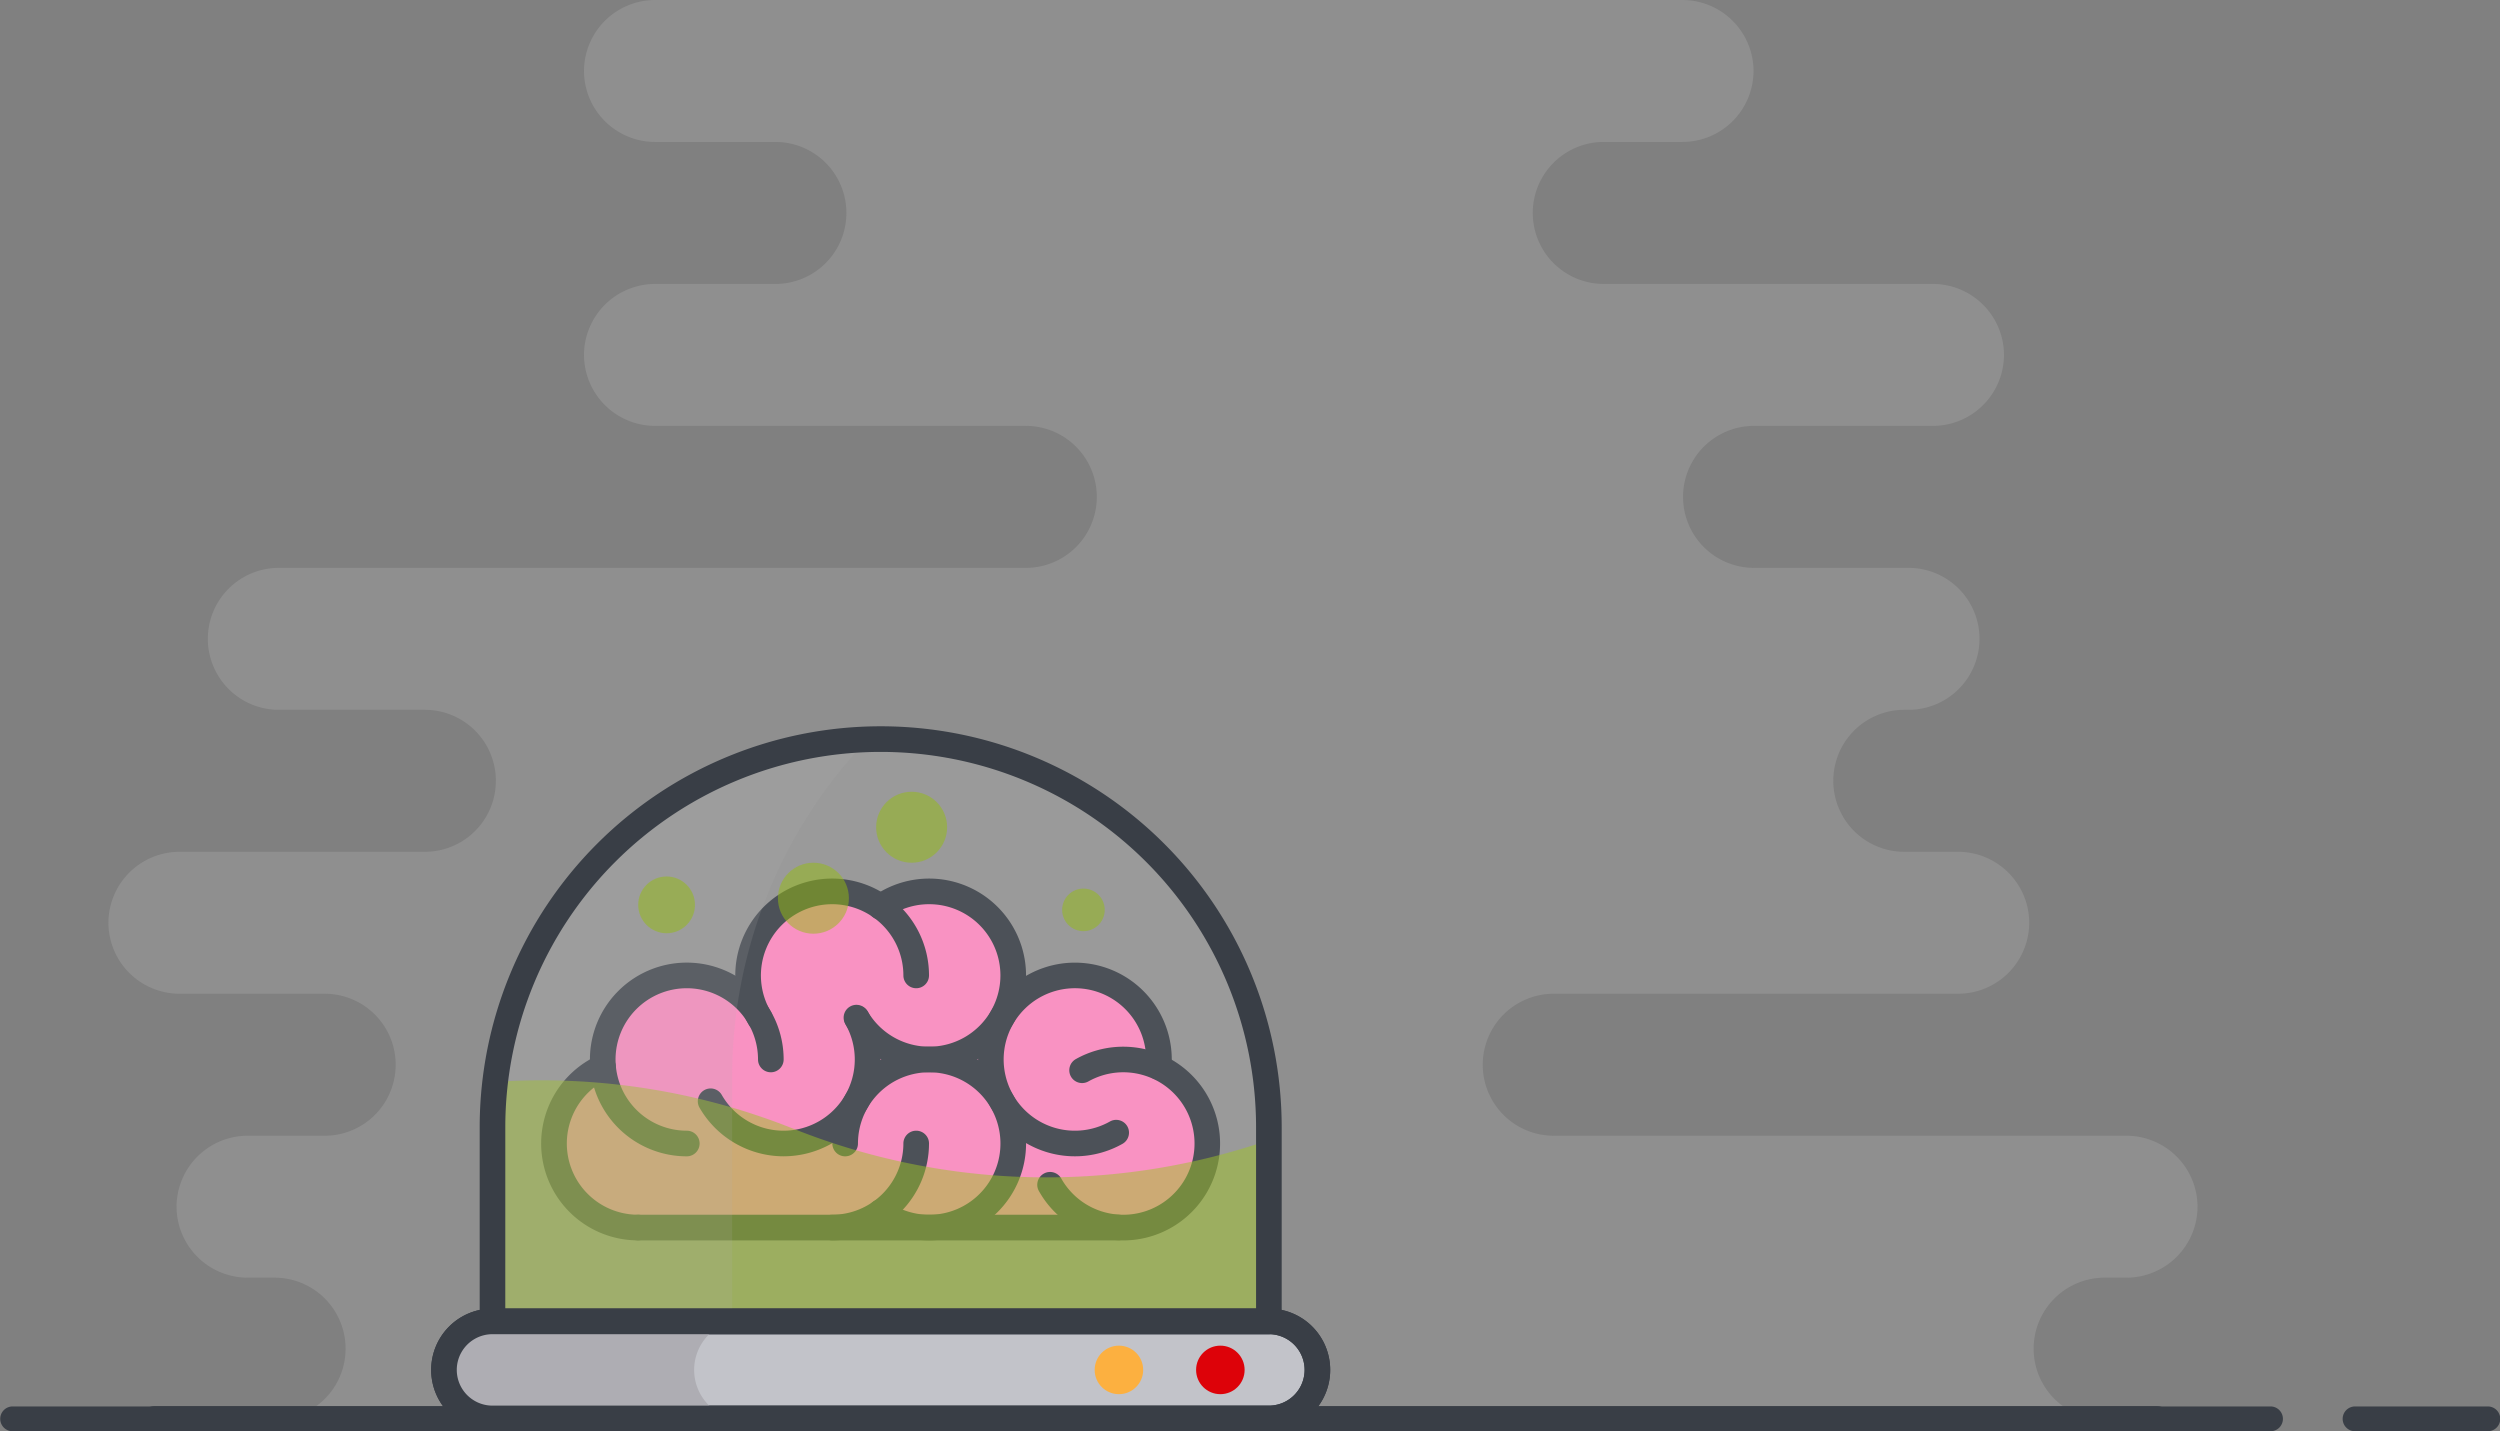
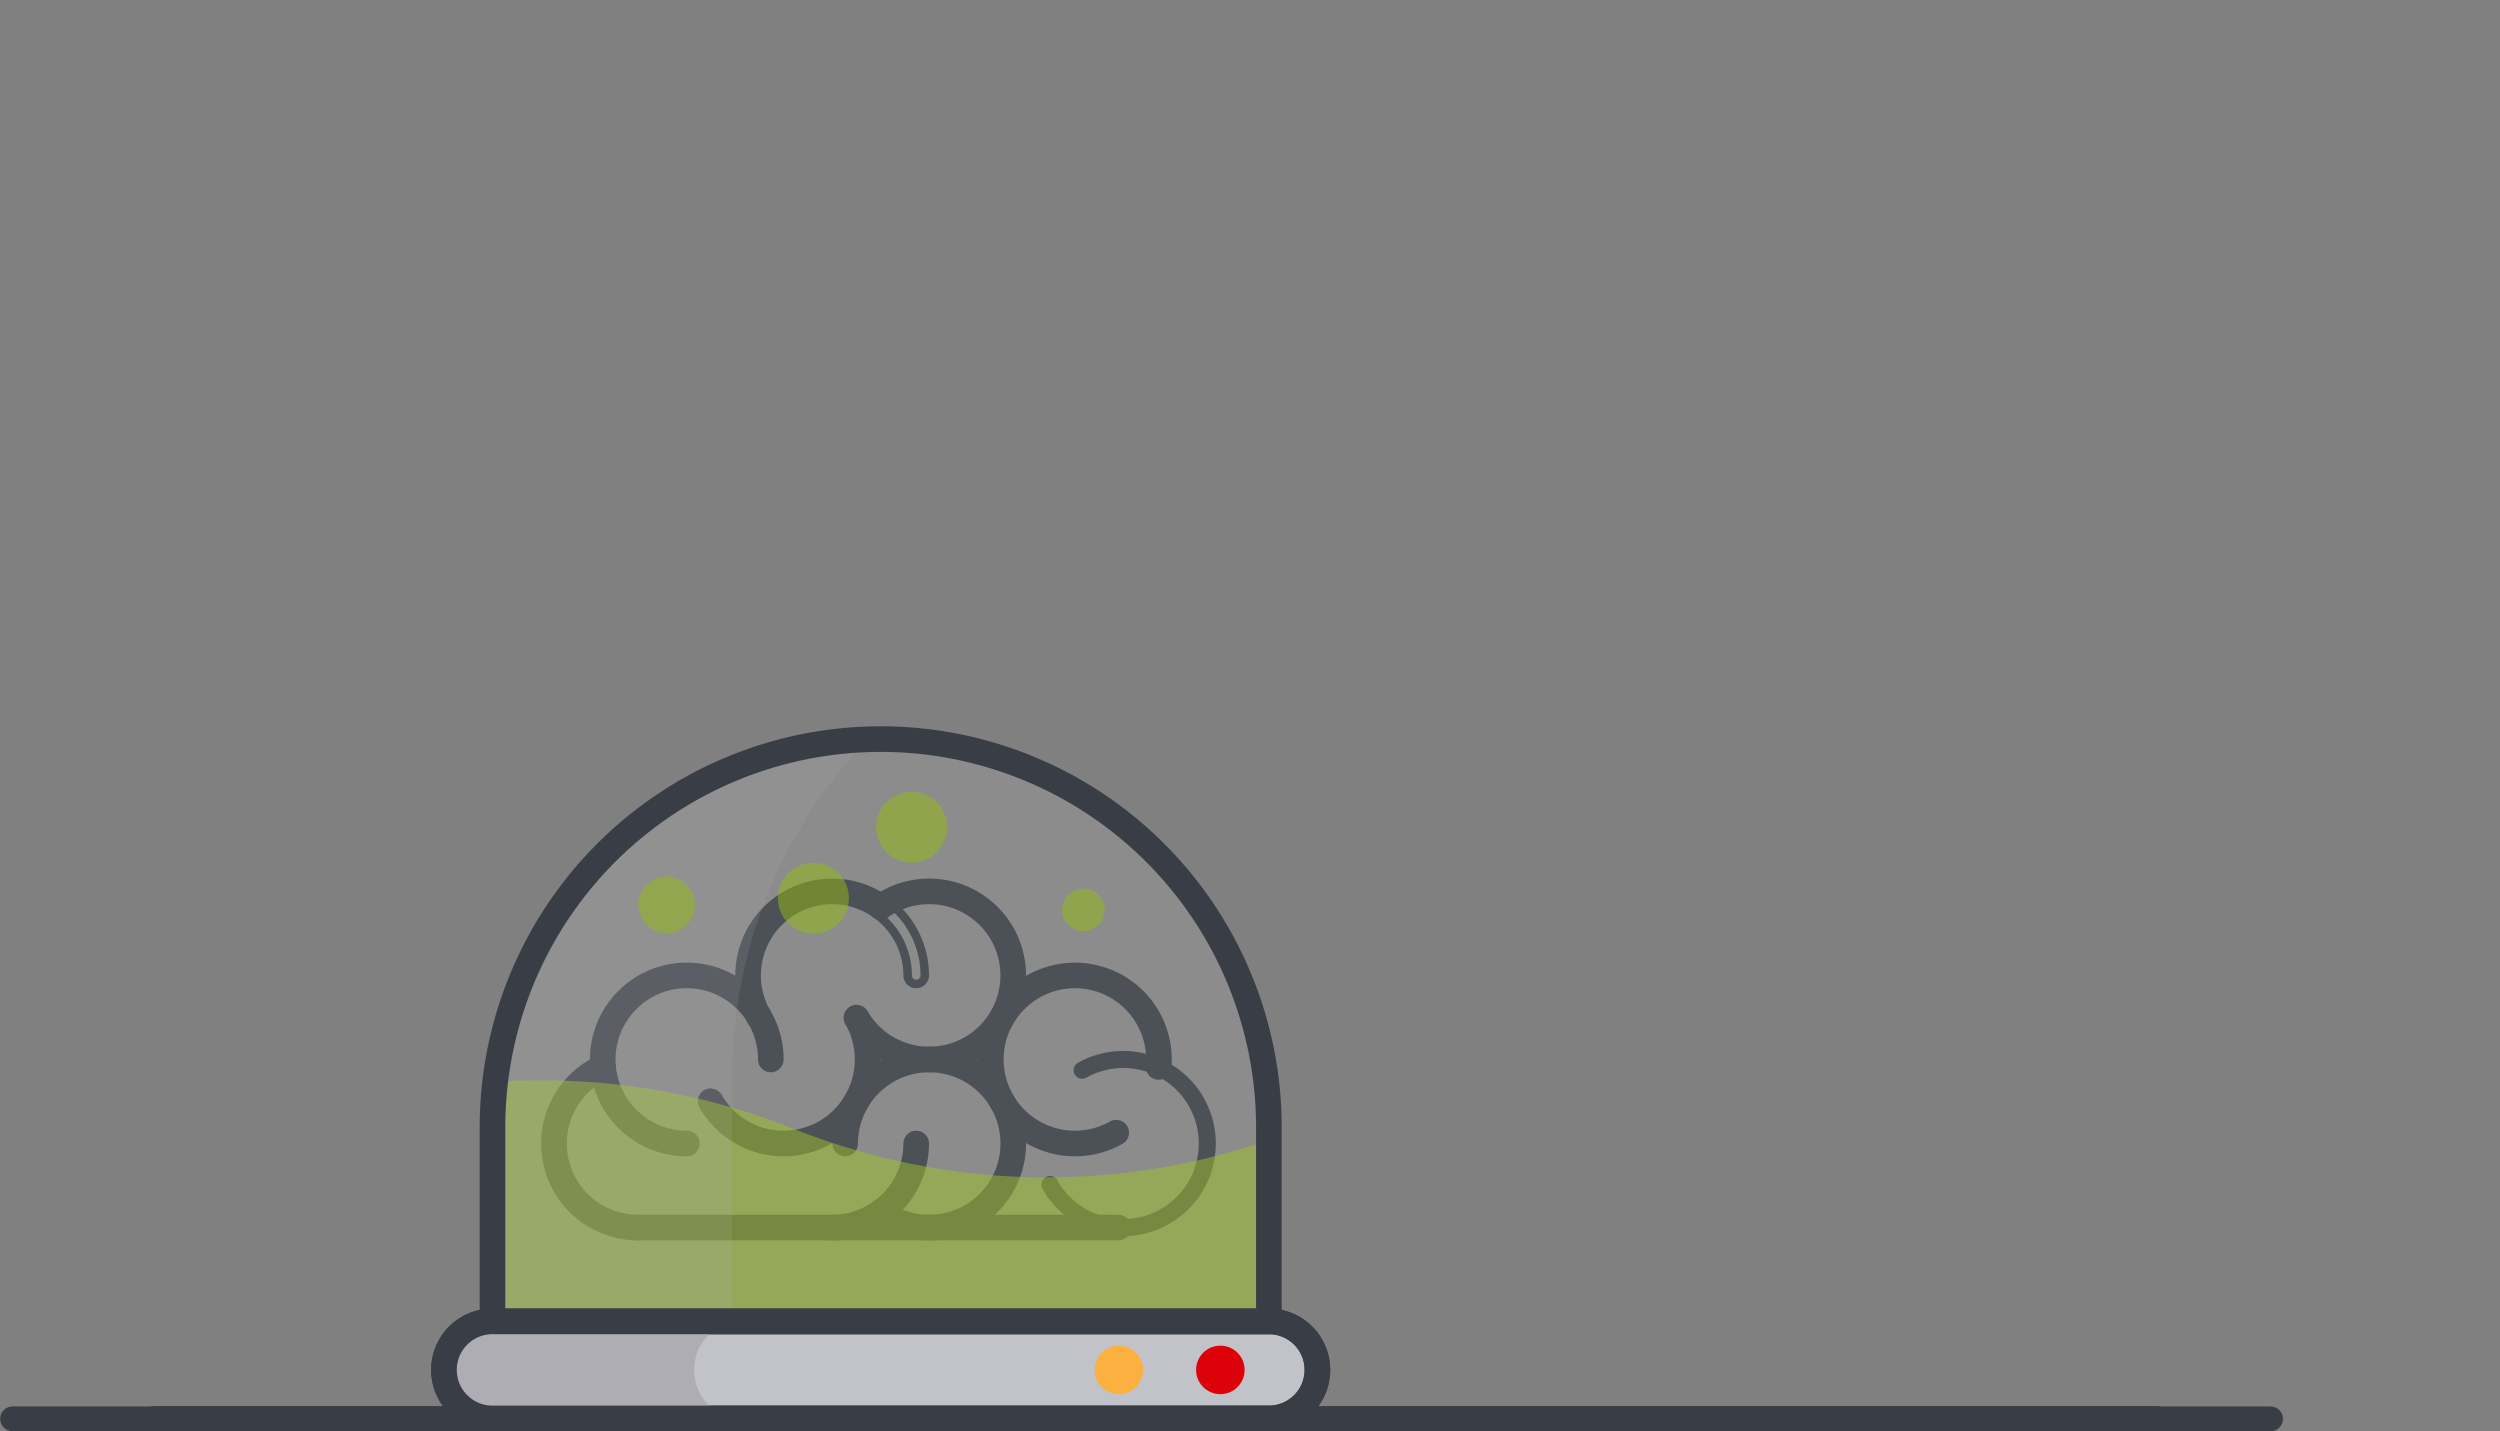
<svg xmlns="http://www.w3.org/2000/svg" viewBox="0 0 587.95 336.6">
  <rect x="0" y="0" width="587.95" height="336.6" fill="#808080" stroke="none" />
  <defs>
    <style>
      .cls-1 {
        fill: #b3b3b3;
        opacity: 0.3;
      }

      .cls-2 {
        fill: #f886bb;
      }

      .cls-3 {
        fill: #393e46;
      }

      .cls-4 {
        fill: #95bc11;
        opacity: 0.5;
      }

      .cls-5 {
        fill: #fff;
        opacity: 0.1;
      }

      .cls-6 {
        fill: #c2c3c9;
      }

      .cls-10, .cls-7 {
        fill: #aeadb3;
      }

      .cls-7 {
        opacity: 0.15;
      }

      .cls-8 {
        fill: #fcb040;
      }

      .cls-9 {
        fill: #dd0209;
      }
    </style>
  </defs>
  <title>mono_003</title>
  <g id="_002" data-name="002">
    <g>
-       <path id="_Path_" data-name="&lt;Path&gt;" class="cls-1" d="M952.877,1366.743H818.03a16.694,16.694,0,0,1,0-33.387h95.262a16.743,16.743,0,0,0,16.694-16.694h0a16.743,16.743,0,0,0-16.694-16.694H900.475a16.694,16.694,0,0,1,0-33.387h.995a16.694,16.694,0,1,0,0-33.387H865.138a16.694,16.694,0,0,1,0-33.387h42.221a16.743,16.743,0,0,0,16.694-16.694h0a16.743,16.743,0,0,0-16.694-16.694H829.794a16.694,16.694,0,0,1,0-33.387h18.663a16.743,16.743,0,0,0,16.694-16.694h0a16.743,16.743,0,0,0-16.694-16.694H606.787a16.743,16.743,0,0,0-16.694,16.694h0a16.743,16.743,0,0,0,16.694,16.694H635.24a16.694,16.694,0,0,1,0,33.387H606.787a16.743,16.743,0,0,0-16.694,16.694h0a16.743,16.743,0,0,0,16.694,16.694h87.344a16.694,16.694,0,0,1,0,33.387H518.451a16.694,16.694,0,1,0,0,33.387H552.8a16.694,16.694,0,0,1,0,33.387H494.939a16.743,16.743,0,0,0-16.694,16.694h0a16.743,16.743,0,0,0,16.694,16.694h34.3a16.694,16.694,0,0,1,0,33.387H510.963a16.743,16.743,0,0,0-16.694,16.694h0a16.743,16.743,0,0,0,16.694,16.694h6.494a16.694,16.694,0,0,1,0,33.387H947.591a16.694,16.694,0,0,1,0-33.387h5.285a16.743,16.743,0,0,0,16.694-16.694h0A16.743,16.743,0,0,0,952.877,1366.743Z" transform="translate(-452.751 -1099.644)" />
      <g id="_Group_" data-name="&lt;Group&gt;">
        <g id="_Group_2" data-name="&lt;Group&gt;">
-           <path id="_Path_2" data-name="&lt;Path&gt;" class="cls-2" d="M725.227,1350.639c.055-.6.088-1.214.088-1.832a19.766,19.766,0,0,0-36.762-10.09h-.035a19.762,19.762,0,0,0-28.648-25.807,19.763,19.763,0,0,0-28.935,25.276,19.763,19.763,0,0,0-36.43,10.624c0,.6.032,1.2.085,1.792a19.765,19.765,0,0,0,8.222,37.74H716.794c.046,0,.092,0,.138,0a19.766,19.766,0,0,0,8.295-37.707Z" transform="translate(-452.751 -1099.644)" />
          <g id="_Group_3" data-name="&lt;Group&gt;">
            <path id="_Compound_Path_" data-name="&lt;Compound Path&gt;" class="cls-3" d="M716.932,1388.748l-.1,0-114.027,0a20.168,20.168,0,0,1-8.646-38.388c-.042-.541-.063-1.049-.063-1.546a20.167,20.167,0,0,1,35.209-13.436,20.165,20.165,0,0,1,19.148-26.5,20.026,20.026,0,0,1,11.412,3.544,20.165,20.165,0,0,1,30.51,23.107,20.163,20.163,0,0,1,35.339,13.281c0,.517-.021,1.039-.065,1.588a20.168,20.168,0,0,1-8.72,38.354Zm-102.663-59.3a19.385,19.385,0,0,0-19.363,19.363c0,.557.027,1.132.083,1.756a.4.4,0,0,1-.234.4,19.363,19.363,0,0,0,8.054,36.971l114.122,0A19.363,19.363,0,0,0,725.057,1351a.4.4,0,0,1-.232-.4c.058-.629.086-1.216.086-1.8a19.363,19.363,0,0,0-36.014-9.884.435.435,0,0,1-.711,0,.4.4,0,0,1-.021-.4,19.359,19.359,0,0,0-28.064-25.281.4.4,0,0,1-.465,0A19.36,19.36,0,0,0,631.29,1338a.4.4,0,0,1-.7.4A19.293,19.293,0,0,0,614.269,1329.447Z" transform="translate(-452.751 -1099.644)" />
            <path id="_Compound_Path_2" data-name="&lt;Compound Path&gt;" class="cls-3" d="M716.932,1389.748l-114.122,0a21.167,21.167,0,0,1-9.686-39.989c-.016-.323-.023-.636-.023-.945a21.17,21.17,0,0,1,34.443-16.491,21.164,21.164,0,0,1,32.325-21.1,21.168,21.168,0,0,1,32.312,21.189,21.155,21.155,0,0,1,34.536,16.4c0,.326-.008.655-.024.991a21.168,21.168,0,0,1-9.761,39.951Zm-102.663-59.3a18.384,18.384,0,0,0-18.363,18.364c0,.527.026,1.072.08,1.666a1.407,1.407,0,0,1-.812,1.4,18.363,18.363,0,0,0,7.637,35.063l114.122,0a18.364,18.364,0,0,0,7.706-35.032,1.4,1.4,0,0,1-.809-1.4c.056-.6.083-1.154.083-1.7a18.363,18.363,0,0,0-34.155-9.373,1.47,1.47,0,0,1-1.223.671,1.454,1.454,0,0,1-.693-.18l-.018.021.009-.025a1.355,1.355,0,0,1-.51-.5,1.406,1.406,0,0,1-.026-1.394,18.359,18.359,0,0,0-26.616-23.973,1.4,1.4,0,0,1-1.624,0,18.36,18.36,0,0,0-26.879,23.484,1.4,1.4,0,0,1-.5,1.836l.089.27-.189-.212a1.4,1.4,0,0,1-1.828-.486A18.3,18.3,0,0,0,614.269,1330.447Z" transform="translate(-452.751 -1099.644)" />
          </g>
          <g id="_Group_4" data-name="&lt;Group&gt;">
            <path id="_Path_3" data-name="&lt;Path&gt;" class="cls-3" d="M648.457,1390.355a2.013,2.013,0,0,1,0-4.026,17.773,17.773,0,0,0,17.753-17.753,2.013,2.013,0,0,1,4.026,0A21.8,21.8,0,0,1,648.457,1390.355Z" transform="translate(-452.751 -1099.644)" />
            <path id="_Compound_Path_3" data-name="&lt;Compound Path&gt;" class="cls-3" d="M648.457,1391.355a3.013,3.013,0,0,1,0-6.026,16.772,16.772,0,0,0,16.753-16.753,3.013,3.013,0,0,1,6.026,0A22.8,22.8,0,0,1,648.457,1391.355Zm19.766-23.792a1.014,1.014,0,0,0-1.013,1.013,18.774,18.774,0,0,1-18.753,18.753,1.013,1.013,0,0,0,0,2.026,20.8,20.8,0,0,0,20.779-20.779A1.014,1.014,0,0,0,668.223,1367.563Z" transform="translate(-452.751 -1099.644)" />
          </g>
          <g id="_Group_5" data-name="&lt;Group&gt;">
            <path id="_Path_4" data-name="&lt;Path&gt;" class="cls-3" d="M637.064,1370.585a21.794,21.794,0,0,1-18.93-10.941,2.013,2.013,0,1,1,3.493-2,17.753,17.753,0,1,0,30.8-17.663,2.013,2.013,0,0,1,3.493-2,21.772,21.772,0,0,1-18.856,32.609Z" transform="translate(-452.751 -1099.644)" />
            <path id="_Compound_Path_4" data-name="&lt;Compound Path&gt;" class="cls-3" d="M637.064,1371.585a22.865,22.865,0,0,1-19.8-11.443,3.013,3.013,0,0,1,5.228-3,16.753,16.753,0,0,0,29.066-16.668,3.013,3.013,0,0,1,5.228-3,22.772,22.772,0,0,1-19.723,34.106Zm-17.186-13.954a1.012,1.012,0,0,0-.876,1.517,20.79,20.79,0,0,0,28.362,7.688,20.8,20.8,0,0,0,7.688-28.362,1.013,1.013,0,1,0-1.757,1.008,18.753,18.753,0,0,1-32.536,18.658A1.013,1.013,0,0,0,619.878,1357.631Z" transform="translate(-452.751 -1099.644)" />
          </g>
          <g id="_Group_6" data-name="&lt;Group&gt;">
            <path id="_Path_5" data-name="&lt;Path&gt;" class="cls-3" d="M614.269,1370.589a21.779,21.779,0,1,1,21.779-21.779,2.013,2.013,0,0,1-4.026,0,17.753,17.753,0,1,0-17.753,17.753,2.013,2.013,0,0,1,0,4.026Z" transform="translate(-452.751 -1099.644)" />
            <path id="_Compound_Path_5" data-name="&lt;Compound Path&gt;" class="cls-3" d="M614.269,1371.589a22.779,22.779,0,1,1,22.779-22.779,3.013,3.013,0,0,1-6.026,0,16.753,16.753,0,1,0-16.753,16.753,3.013,3.013,0,1,1,0,6.026Zm0-43.558a20.779,20.779,0,0,0,0,41.558,1.013,1.013,0,1,0,0-2.026,18.753,18.753,0,1,1,18.753-18.753,1.013,1.013,0,0,0,2.026,0A20.8,20.8,0,0,0,614.269,1328.031Z" transform="translate(-452.751 -1099.644)" />
          </g>
          <g id="_Group_7" data-name="&lt;Group&gt;">
-             <path id="_Path_6" data-name="&lt;Path&gt;" class="cls-3" d="M631.474,1341.173a2.012,2.012,0,0,1-1.731-.982,21.78,21.78,0,1,1,40.493-11.147,2.013,2.013,0,1,1-4.026,0,17.753,17.753,0,1,0-33.009,9.084,2.013,2.013,0,0,1-1.727,3.045Z" transform="translate(-452.751 -1099.644)" />
            <path id="_Compound_Path_6" data-name="&lt;Compound Path&gt;" class="cls-3" d="M631.474,1342.173a3.03,3.03,0,0,1-2.589-1.469,22.78,22.78,0,1,1,42.351-11.66,3.013,3.013,0,0,1-6.026,0,16.753,16.753,0,1,0-31.15,8.571,3.014,3.014,0,0,1-2.585,4.558Zm16.983-33.908a20.784,20.784,0,0,0-17.855,31.414,1.031,1.031,0,0,0,1.388.351,1.013,1.013,0,0,0,.352-1.389,18.754,18.754,0,1,1,34.868-9.6,1.013,1.013,0,0,0,2.026,0A20.8,20.8,0,0,0,648.457,1308.265Z" transform="translate(-452.751 -1099.644)" />
          </g>
          <g id="_Group_8" data-name="&lt;Group&gt;">
            <path id="_Path_7" data-name="&lt;Path&gt;" class="cls-3" d="M671.281,1350.823a21.9,21.9,0,0,1-18.717-10.639,2.013,2.013,0,0,1,3.457-2.062,17.754,17.754,0,1,0,15.26-26.831,17.636,17.636,0,0,0-10.25,3.256,2.013,2.013,0,0,1-2.327-3.285,21.78,21.78,0,1,1,12.577,39.561Z" transform="translate(-452.751 -1099.644)" />
            <path id="_Compound_Path_7" data-name="&lt;Compound Path&gt;" class="cls-3" d="M671.281,1351.823A22.9,22.9,0,0,1,651.7,1340.7a3.012,3.012,0,1,1,5.175-3.085,16.755,16.755,0,1,0,14.4-25.32,16.639,16.639,0,0,0-9.672,3.072,3.013,3.013,0,1,1-3.483-4.917,22.78,22.78,0,1,1,13.155,41.377Zm-16.991-13.684a1.013,1.013,0,0,0-.868,1.532,20.78,20.78,0,1,0,17.858-31.406,20.645,20.645,0,0,0-12,3.813,1.013,1.013,0,1,0,1.171,1.653,18.754,18.754,0,1,1,10.828,34.066,18.861,18.861,0,0,1-16.119-9.163,1.017,1.017,0,0,0-.872-.5Z" transform="translate(-452.751 -1099.644)" />
          </g>
          <g id="_Group_9" data-name="&lt;Group&gt;">
            <path id="_Path_8" data-name="&lt;Path&gt;" class="cls-3" d="M705.582,1370.585a21.774,21.774,0,1,1,21.651-19.761,2.013,2.013,0,1,1-4.009-.376,17.754,17.754,0,1,0-8.925,13.806,2.013,2.013,0,1,1,1.985,3.5A21.647,21.647,0,0,1,705.582,1370.585Z" transform="translate(-452.751 -1099.644)" />
            <path id="_Compound_Path_8" data-name="&lt;Compound Path&gt;" class="cls-3" d="M705.582,1371.585a22.773,22.773,0,1,1,22.647-20.667,3.014,3.014,0,0,1-6-.562,16.754,16.754,0,1,0-8.421,13.029,3.013,3.013,0,0,1,2.971,5.242A22.754,22.754,0,0,1,705.582,1371.585Zm-.068-43.563a20.782,20.782,0,1,0,10.277,38.865,1.013,1.013,0,0,0-1-1.762,18.75,18.75,0,1,1,9.427-14.583,1.013,1.013,0,0,0,.913,1.1,1,1,0,0,0,1.1-.914,20.783,20.783,0,0,0-15.154-21.949A20.879,20.879,0,0,0,705.514,1328.022Z" transform="translate(-452.751 -1099.644)" />
          </g>
          <g id="_Group_10" data-name="&lt;Group&gt;">
            <path id="_Path_9" data-name="&lt;Path&gt;" class="cls-3" d="M716.961,1390.365a21.879,21.879,0,0,1-5.932-.824,21.637,21.637,0,0,1-13.1-10.312,2.013,2.013,0,0,1,3.512-1.969,17.753,17.753,0,1,0,6.8-24.168,2.013,2.013,0,1,1-1.969-3.512,21.779,21.779,0,1,1,10.685,40.785Z" transform="translate(-452.751 -1099.644)" />
-             <path id="_Compound_Path_9" data-name="&lt;Compound Path&gt;" class="cls-3" d="M716.961,1391.365a22.894,22.894,0,0,1-6.2-.862,22.629,22.629,0,0,1-13.7-10.785,3.013,3.013,0,0,1,5.255-2.948,16.753,16.753,0,1,0,6.418-22.806,3.013,3.013,0,1,1-2.947-5.256,22.779,22.779,0,1,1,11.174,42.657Zm-17.275-14.133a1.012,1.012,0,0,0-.881,1.508,20.779,20.779,0,1,0,7.96-28.288,1.013,1.013,0,0,0,.99,1.768,18.753,18.753,0,1,1-7.183,25.529A1.016,1.016,0,0,0,699.686,1377.232Z" transform="translate(-452.751 -1099.644)" />
          </g>
          <g id="_Group_11" data-name="&lt;Group&gt;">
            <path id="_Path_10" data-name="&lt;Path&gt;" class="cls-3" d="M671.281,1390.355a21.639,21.639,0,0,1-12.576-4,2.013,2.013,0,0,1,2.327-3.285,17.754,17.754,0,1,0-7.5-14.5,2.013,2.013,0,1,1-4.026,0,21.779,21.779,0,1,1,21.779,21.779Z" transform="translate(-452.751 -1099.644)" />
            <path id="_Compound_Path_10" data-name="&lt;Compound Path&gt;" class="cls-3" d="M671.281,1391.355a22.634,22.634,0,0,1-13.154-4.179,3.013,3.013,0,1,1,3.483-4.917,16.755,16.755,0,1,0-7.082-13.682,3.013,3.013,0,1,1-6.026,0,22.779,22.779,0,1,1,22.779,22.779Zm-11.411-7.65a1.012,1.012,0,0,0-.587,1.839,20.781,20.781,0,1,0-8.781-16.968,1.013,1.013,0,1,0,2.026,0,18.748,18.748,0,1,1,7.926,15.314A1.007,1.007,0,0,0,659.87,1383.705Z" transform="translate(-452.751 -1099.644)" />
          </g>
          <g id="_Group_12" data-name="&lt;Group&gt;">
            <path id="_Path_11" data-name="&lt;Path&gt;" class="cls-3" d="M602.81,1390.355a21.782,21.782,0,0,1-9.064-41.587,2.013,2.013,0,1,1,1.677,3.66,17.756,17.756,0,0,0,7.387,33.9,2.013,2.013,0,0,1,0,4.026Z" transform="translate(-452.751 -1099.644)" />
            <path id="_Compound_Path_11" data-name="&lt;Compound Path&gt;" class="cls-3" d="M602.81,1391.355a22.782,22.782,0,0,1-9.481-43.5,3.013,3.013,0,1,1,2.51,5.479,16.756,16.756,0,0,0,6.971,31.992,3.013,3.013,0,1,1,0,6.026Zm-8.228-41.77a1,1,0,0,0-.42.092,20.782,20.782,0,0,0,8.648,39.678,1.013,1.013,0,1,0,0-2.026,18.756,18.756,0,0,1-7.8-35.81,1.013,1.013,0,0,0-.424-1.934Z" transform="translate(-452.751 -1099.644)" />
          </g>
          <g id="_Group_13" data-name="&lt;Group&gt;">
            <path id="_Path_12" data-name="&lt;Path&gt;" class="cls-3" d="M715.752,1390.355H602.81a2.013,2.013,0,0,1,0-4.026H715.752a2.013,2.013,0,0,1,0,4.026Z" transform="translate(-452.751 -1099.644)" />
            <path id="_Compound_Path_12" data-name="&lt;Compound Path&gt;" class="cls-3" d="M715.751,1391.355H602.81a3.013,3.013,0,0,1,0-6.026H715.751a3.013,3.013,0,1,1,0,6.026Zm-112.942-4.026a1.013,1.013,0,0,0,0,2.026H715.751a1.013,1.013,0,1,0,0-2.026Z" transform="translate(-452.751 -1099.644)" />
          </g>
          <path id="_Path_13" data-name="&lt;Path&gt;" class="cls-4" d="M638.868,1364.905a160.451,160.451,0,0,0,111.894,3.005h0q.4,4.261.4,8.629v45.648H568.576V1376.54a91.461,91.461,0,0,1,2.874-22.816l-.055.219q4.268-.226,8.592-.227a159.33,159.33,0,0,1,59.41,11.411" transform="translate(-452.751 -1099.644)" />
          <path id="_Path_14" data-name="&lt;Path&gt;" class="cls-5" d="M751.166,1364.76a91.3,91.3,0,1,0-182.59,0v45.648h182.59Z" transform="translate(-452.751 -1099.644)" />
          <rect id="_Path_15" data-name="&lt;Path&gt;" class="cls-6" x="104.413" y="310.764" width="205.414" height="22.824" rx="9.689" ry="9.689" />
          <g id="_Group_14" data-name="&lt;Group&gt;">
            <path id="_Compound_Path_13" data-name="&lt;Compound Path&gt;" class="cls-3" d="M751.166,1435.245H568.576a13.425,13.425,0,1,1,0-26.85h182.59a13.425,13.425,0,0,1,0,26.85Zm-182.59-22.824a9.4,9.4,0,0,0,0,18.8h182.59a9.4,9.4,0,0,0,0-18.8Z" transform="translate(-452.751 -1099.644)" />
            <path id="_Compound_Path_14" data-name="&lt;Compound Path&gt;" class="cls-3" d="M751.166,1436.245H568.576a14.425,14.425,0,0,1,0-28.85h182.59a14.425,14.425,0,0,1,0,28.85Zm-182.59-26.85a12.425,12.425,0,0,0,0,24.85h182.59a12.425,12.425,0,0,0,0-24.85Zm182.59,22.824H568.576a10.4,10.4,0,0,1,0-20.8h182.59a10.4,10.4,0,0,1,0,20.8Zm-182.59-18.8a8.4,8.4,0,0,0,0,16.8h182.59a8.4,8.4,0,0,0,0-16.8Z" transform="translate(-452.751 -1099.644)" />
          </g>
          <path id="_Path_16" data-name="&lt;Path&gt;" class="cls-7" d="M656.836,1273.521a91.293,91.293,0,0,0-88.261,91.24v45.648h56.366v-57.445A114.5,114.5,0,0,1,656.836,1273.521Z" transform="translate(-452.751 -1099.644)" />
          <g id="_Group_15" data-name="&lt;Group&gt;">
            <path id="_Compound_Path_15" data-name="&lt;Compound Path&gt;" class="cls-3" d="M751.166,1412.421H568.576a2.013,2.013,0,0,1-2.013-2.013V1364.76a93.308,93.308,0,1,1,186.616,0v45.648A2.013,2.013,0,0,1,751.166,1412.421Zm-180.577-4.026H749.153V1364.76a89.282,89.282,0,1,0-178.564,0Z" transform="translate(-452.751 -1099.644)" />
            <path id="_Compound_Path_16" data-name="&lt;Compound Path&gt;" class="cls-3" d="M751.166,1413.421H568.576a3.016,3.016,0,0,1-3.013-3.013V1364.76a94.308,94.308,0,0,1,188.616,0v45.648A3.016,3.016,0,0,1,751.166,1413.421Zm-91.3-140.968a92.412,92.412,0,0,0-92.308,92.308v45.648a1.014,1.014,0,0,0,1.013,1.013h182.59a1.014,1.014,0,0,0,1.013-1.013V1364.76A92.412,92.412,0,0,0,659.871,1272.453Zm90.283,136.942H569.589V1364.76a90.282,90.282,0,0,1,180.564,0Zm-178.564-2H748.153V1364.76a88.282,88.282,0,0,0-176.564,0Z" transform="translate(-452.751 -1099.644)" />
          </g>
          <circle id="_Path_17" data-name="&lt;Path&gt;" class="cls-8" cx="263.149" cy="322.176" r="5.706" />
          <circle id="_Path_18" data-name="&lt;Path&gt;" class="cls-9" cx="287.003" cy="322.176" r="5.706" />
          <path id="_Path_19" data-name="&lt;Path&gt;" class="cls-10" d="M616,1421.82a11.735,11.735,0,0,1,9.029-11.412H568.576a11.445,11.445,0,0,0-11.412,11.412h0a11.445,11.445,0,0,0,11.412,11.412h56.448A11.735,11.735,0,0,1,616,1421.82Z" transform="translate(-452.751 -1099.644)" />
          <g id="_Group_16" data-name="&lt;Group&gt;">
            <path id="_Compound_Path_17" data-name="&lt;Compound Path&gt;" class="cls-3" d="M751.166,1435.245H568.576a13.425,13.425,0,1,1,0-26.85h182.59a13.425,13.425,0,0,1,0,26.85Zm-182.59-22.824a9.4,9.4,0,0,0,0,18.8h182.59a9.4,9.4,0,0,0,0-18.8Z" transform="translate(-452.751 -1099.644)" />
            <path id="_Compound_Path_18" data-name="&lt;Compound Path&gt;" class="cls-3" d="M751.166,1436.245H568.576a14.425,14.425,0,0,1,0-28.85h182.59a14.425,14.425,0,0,1,0,28.85Zm-182.59-26.85a12.425,12.425,0,0,0,0,24.85h182.59a12.425,12.425,0,0,0,0-24.85Zm182.59,22.824H568.576a10.4,10.4,0,0,1,0-20.8h182.59a10.4,10.4,0,0,1,0,20.8Zm-182.59-18.8a8.4,8.4,0,0,0,0,16.8h182.59a8.4,8.4,0,0,0,0-16.8Z" transform="translate(-452.751 -1099.644)" />
          </g>
          <circle id="_Path_20" data-name="&lt;Path&gt;" class="cls-4" cx="191.297" cy="211.243" r="8.347" />
          <circle id="_Path_21" data-name="&lt;Path&gt;" class="cls-4" cx="214.398" cy="194.55" r="8.347" />
          <circle id="_Path_22" data-name="&lt;Path&gt;" class="cls-4" cx="254.802" cy="213.984" r="5.008" />
          <circle id="_Path_23" data-name="&lt;Path&gt;" class="cls-4" cx="156.769" cy="212.806" r="6.677" />
        </g>
        <path id="_Path_24" data-name="&lt;Path&gt;" class="cls-3" d="M960.129,1436.176H489.012a2.917,2.917,0,0,1,0-5.833H960.129a2.917,2.917,0,0,1,0,5.833Z" transform="translate(-452.751 -1099.644)" />
      </g>
    </g>
    <path id="_Path_25" data-name="&lt;Path&gt;" class="cls-3" d="M986.785,1436.245H455.668a2.917,2.917,0,0,1,0-5.833H986.785a2.917,2.917,0,0,1,0,5.833Z" transform="translate(-452.751 -1099.644)" />
-     <path id="_Path_26" data-name="&lt;Path&gt;" class="cls-3" d="M1037.785,1436.245h-31.117a2.917,2.917,0,1,1,0-5.833h31.117a2.917,2.917,0,1,1,0,5.833Z" transform="translate(-452.751 -1099.644)" />
  </g>
</svg>